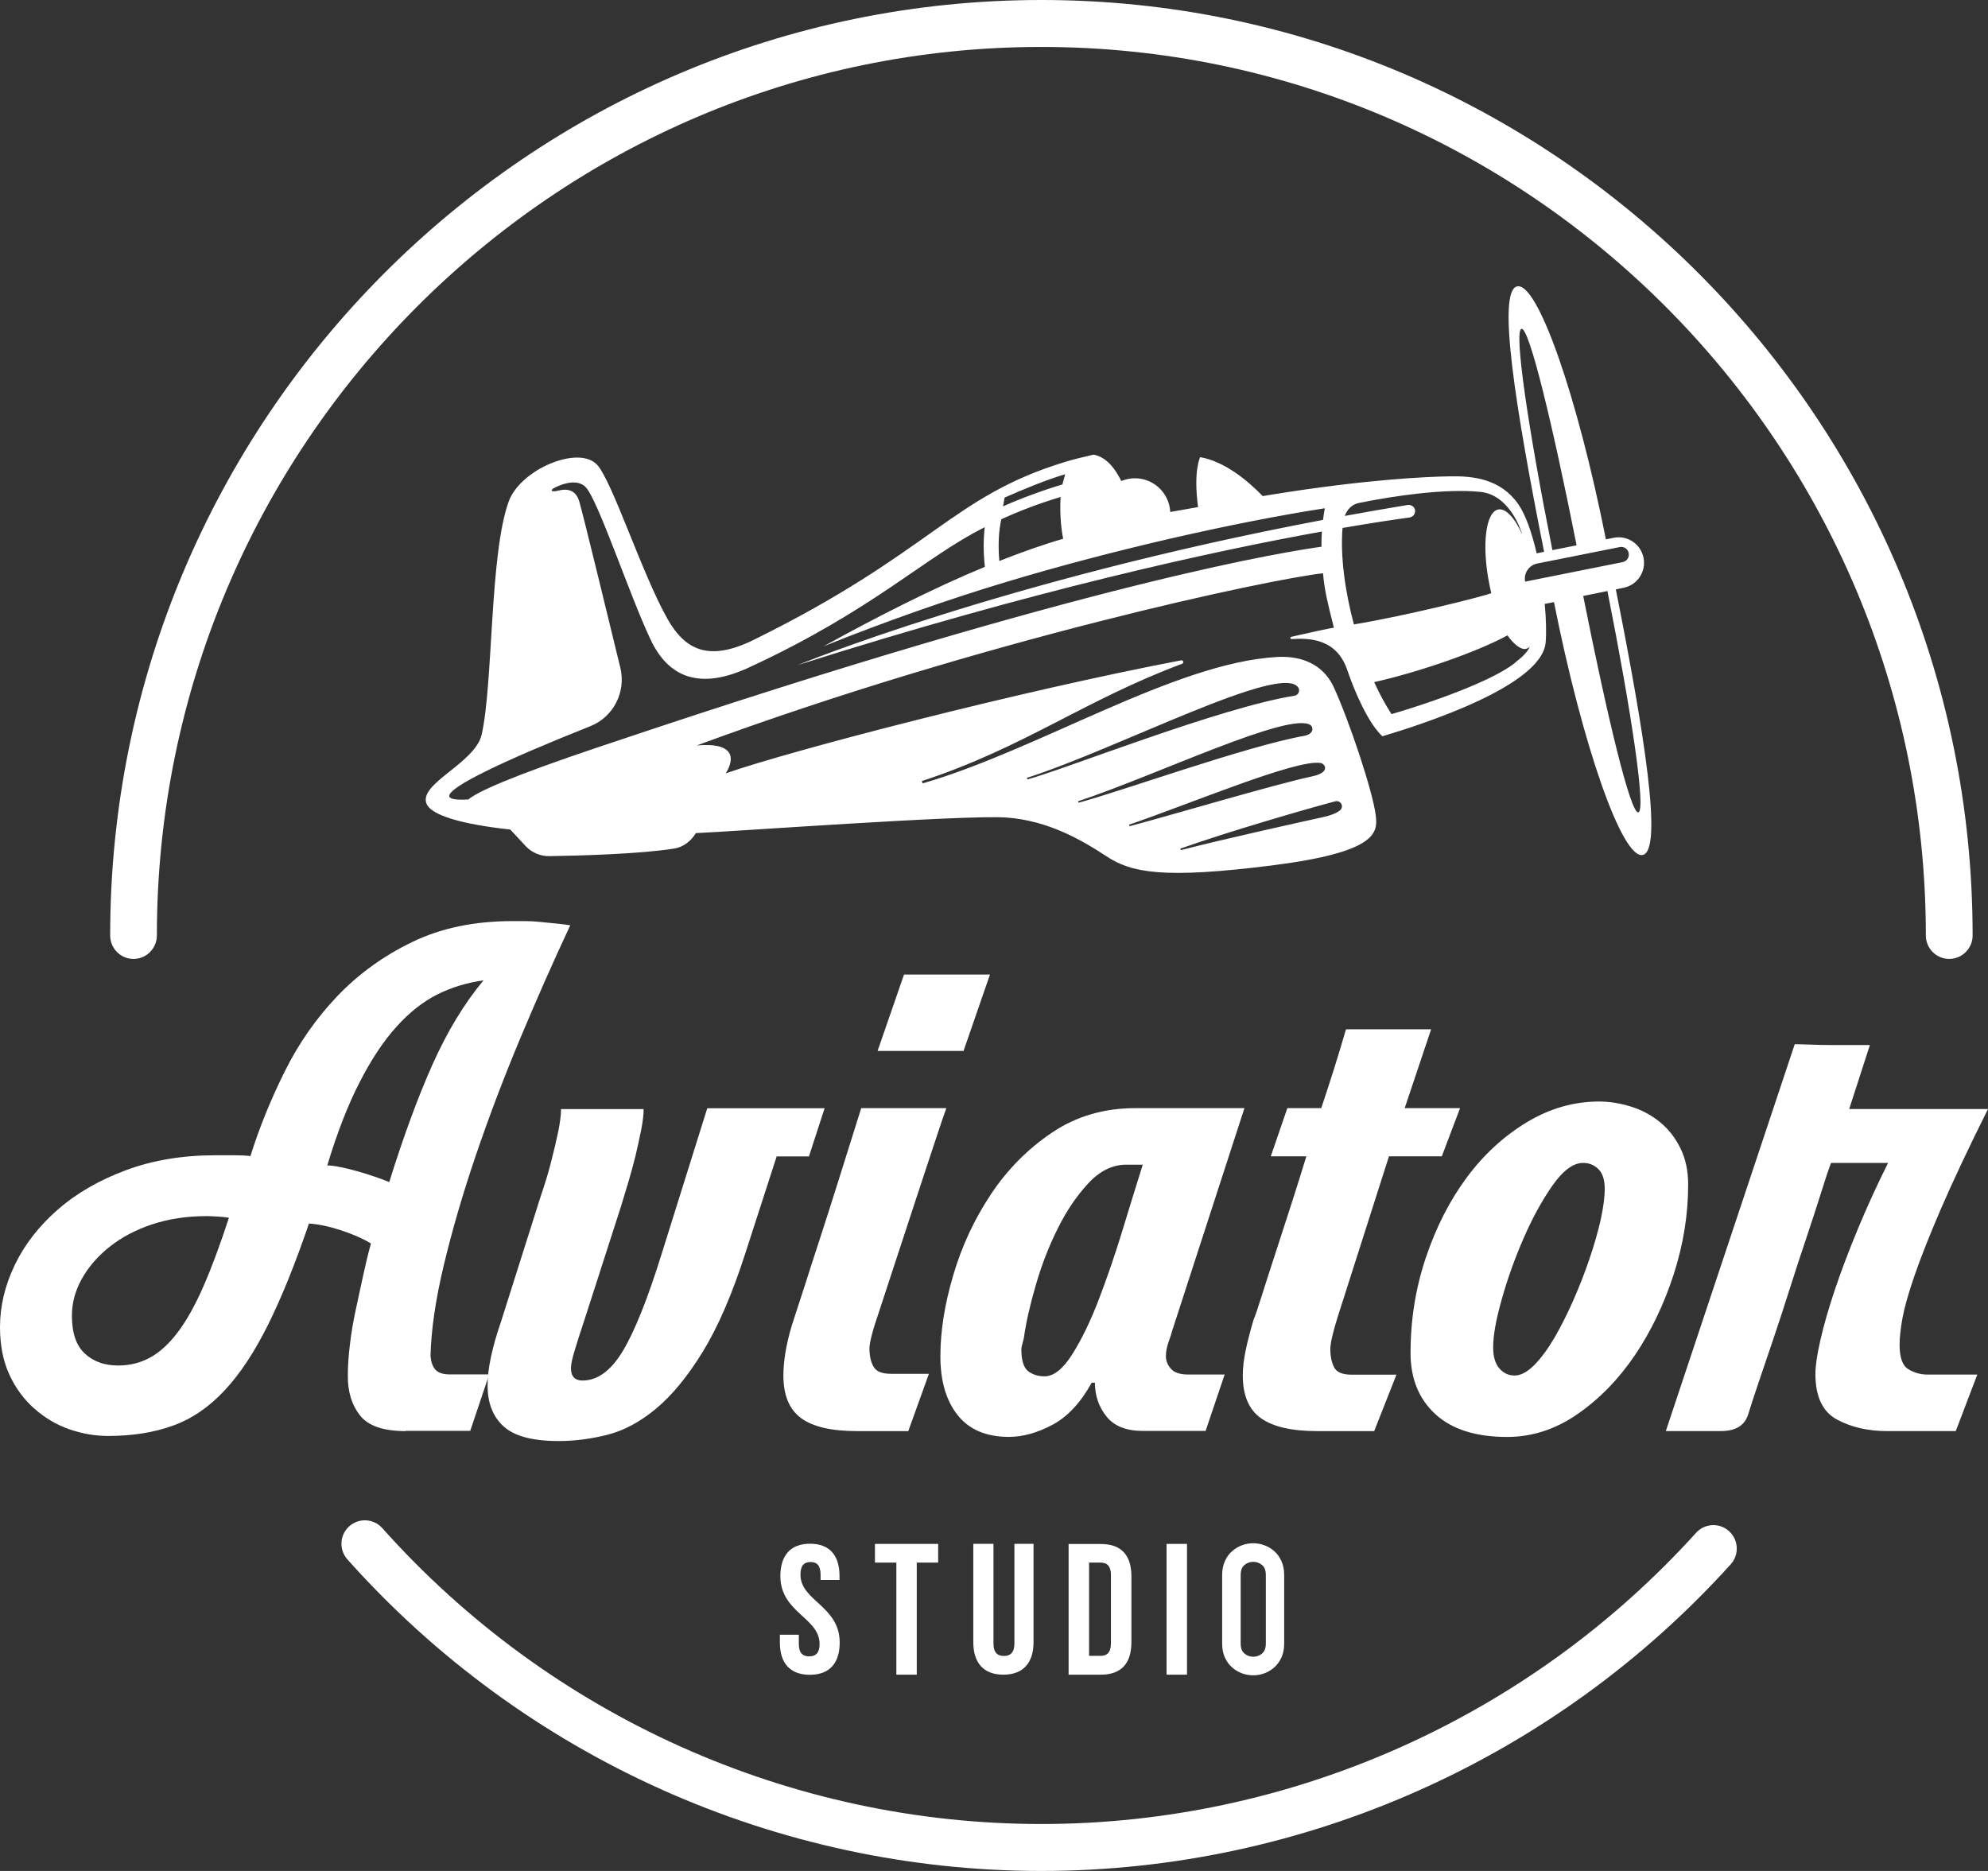
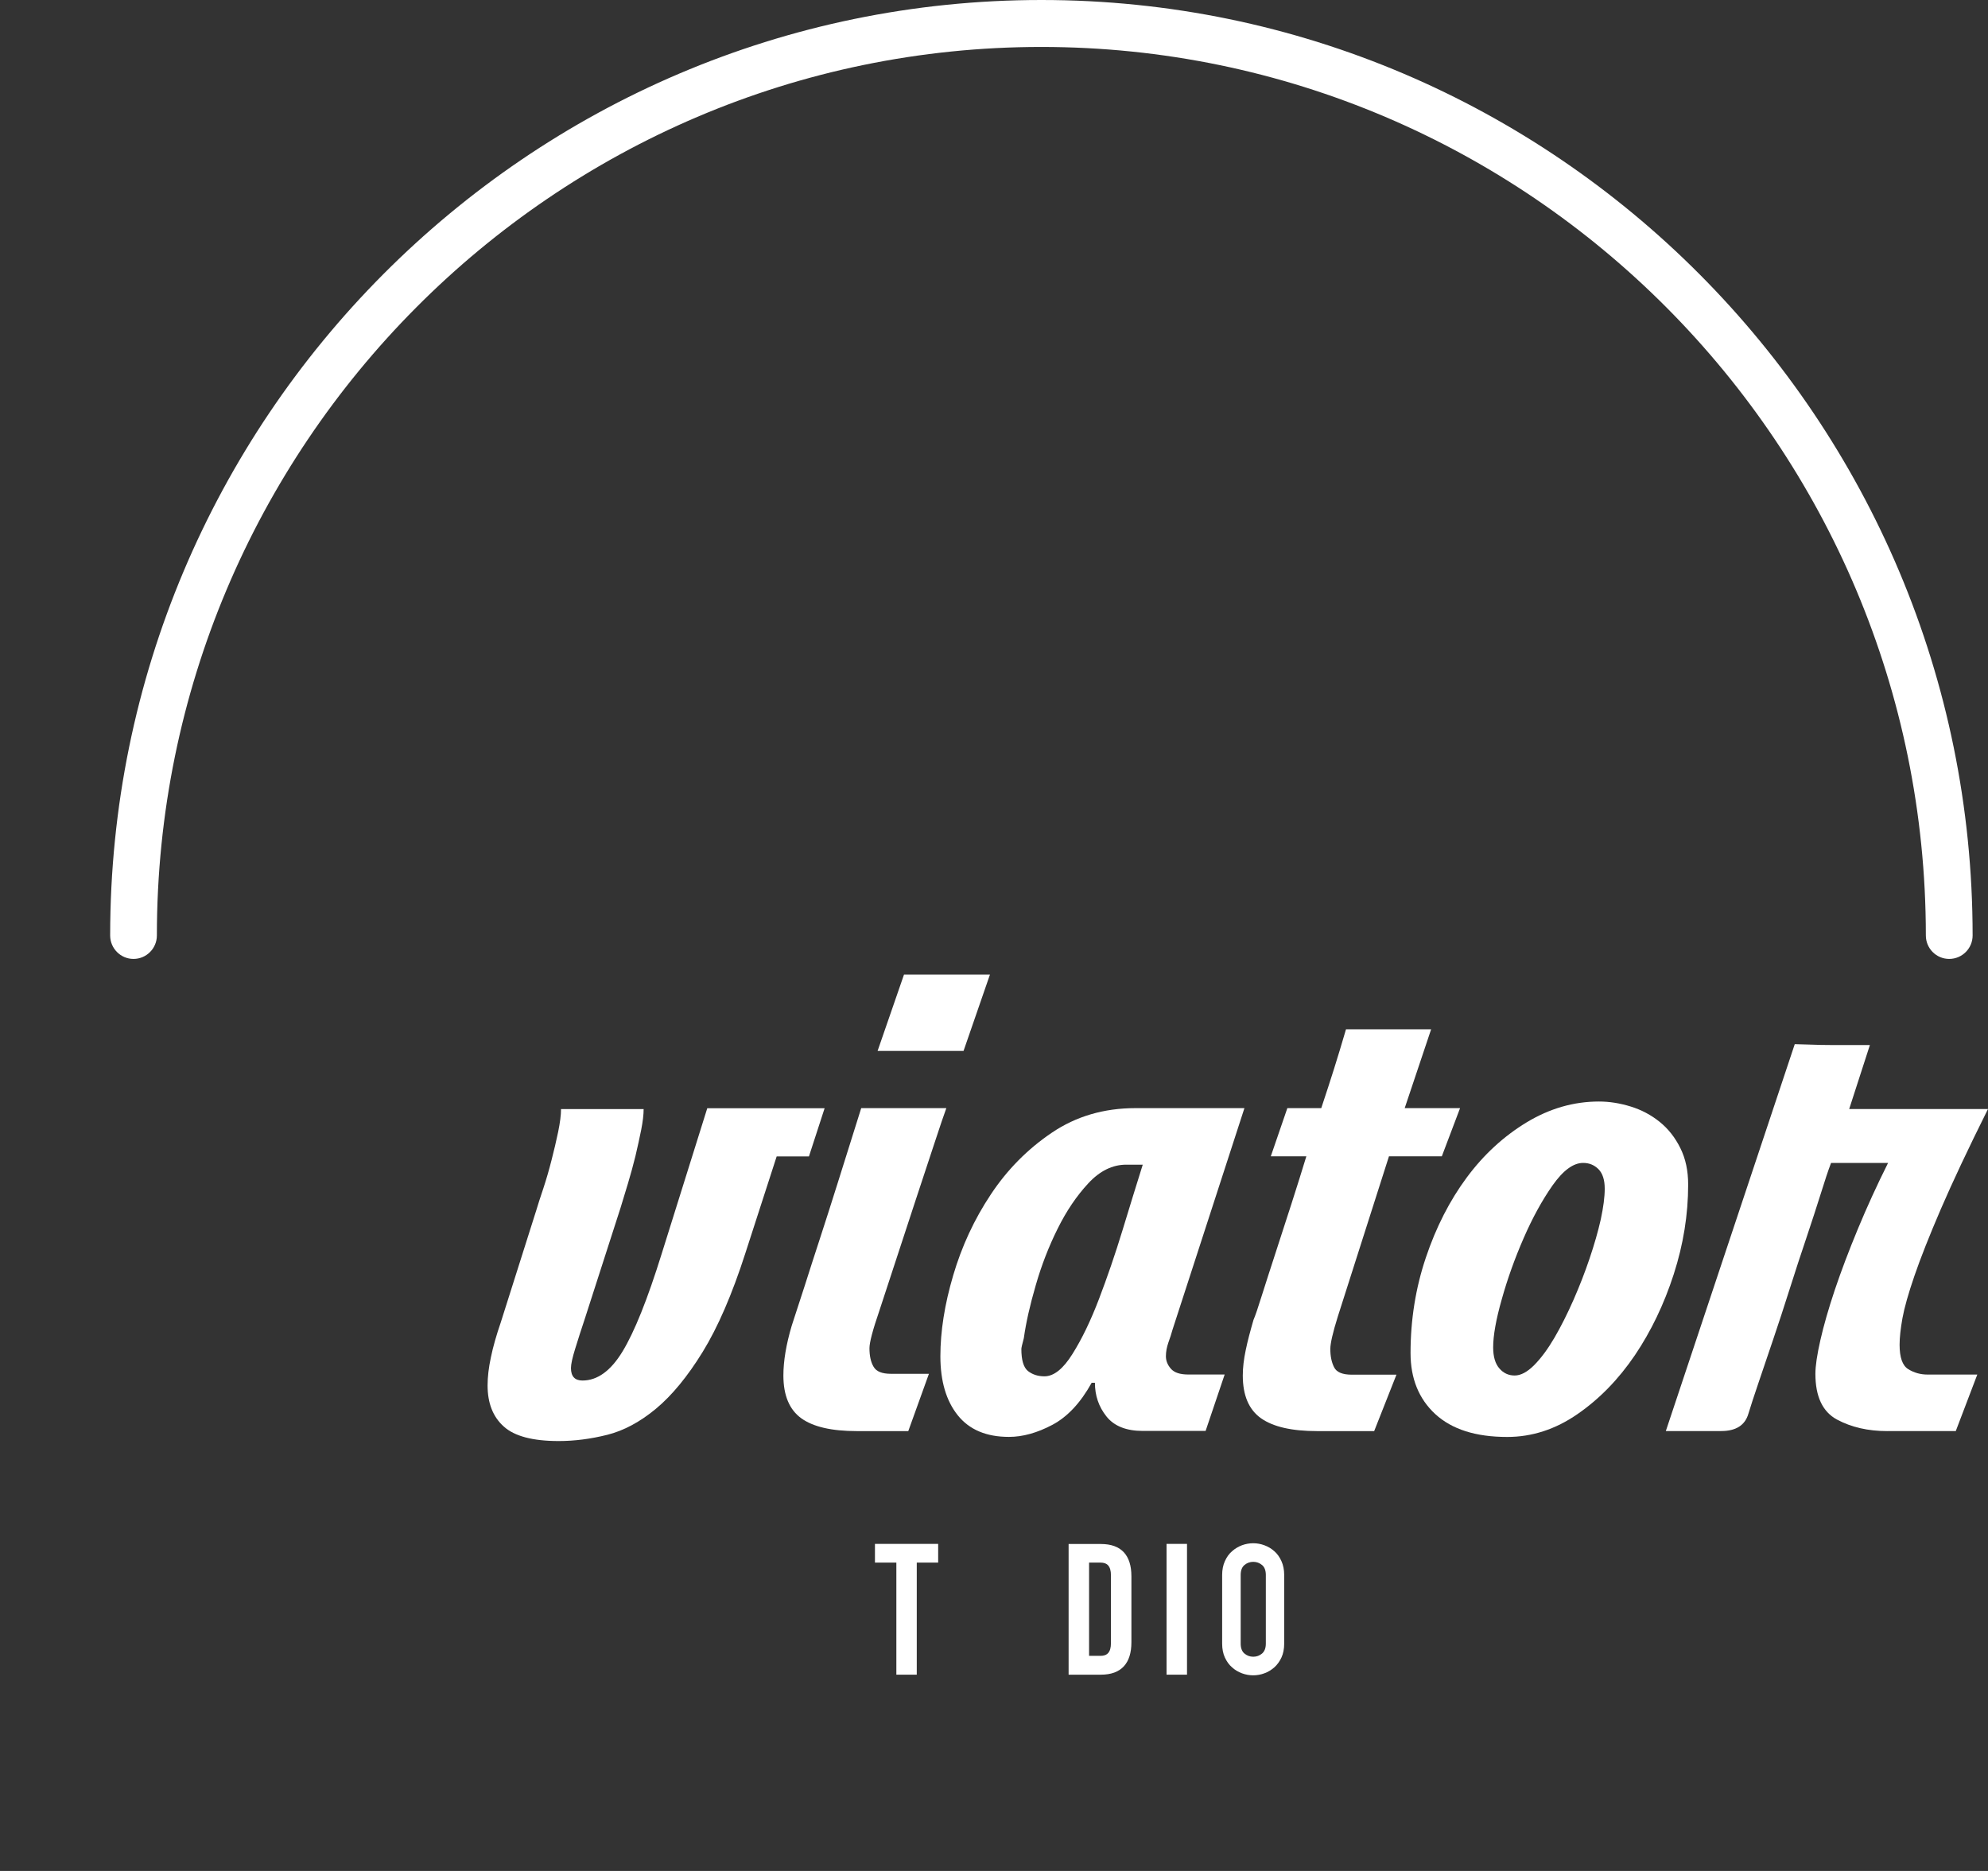
<svg xmlns="http://www.w3.org/2000/svg" width="34" height="32" viewBox="0 0 34 32" fill="none">
  <rect x="0" y="0" width="34" height="32" fill="#333333" stroke="none" />
  <g clip-path="url(#clip0_42593_24264)">
-     <path d="M27.635 10.081L27.768 10.053C28.003 10.006 28.156 9.776 28.109 9.541C28.062 9.305 27.834 9.151 27.599 9.198L27.465 9.225C26.977 6.766 26.298 4.828 25.949 4.898C25.598 4.968 25.919 6.977 26.408 9.438L26.281 9.464C26.2 9.114 26.092 8.801 25.963 8.618C25.657 8.186 25.191 8.14 24.799 8.147C24.413 8.153 23.386 8.196 21.759 8.458C21.704 8.467 21.65 8.475 21.596 8.485C21.352 8.233 20.955 7.894 20.526 7.819C20.526 7.819 20.406 8.046 20.49 8.673C20.312 8.704 20.152 8.733 20.014 8.757C20.014 8.755 20.014 8.753 20.014 8.751C19.994 8.416 19.707 8.161 19.373 8.181C19.303 8.186 19.238 8.203 19.177 8.227C19.024 7.92 18.862 7.806 18.702 7.776C18.503 7.821 18.334 7.864 18.218 7.9C16.267 8.494 15.953 9.434 12.892 10.943C12.137 11.315 11.726 11.133 11.416 10.586C10.977 9.811 10.467 8.213 10.207 7.944C9.884 7.613 8.902 8.029 8.701 8.575C8.372 9.477 8.436 11.693 8.238 12.563C8.126 13.058 7.141 13.405 7.298 13.754C7.382 13.939 7.873 14.096 8.727 14.188L8.991 14.472C9.095 14.583 9.243 14.646 9.395 14.643C9.942 14.635 10.962 14.605 11.532 14.513C11.687 14.489 11.819 14.385 11.901 14.249C12.467 14.228 16.513 13.931 17.219 13.983C17.927 14.036 18.497 14.365 18.924 14.646C19.349 14.928 19.9 15.037 21.769 14.8C23.552 14.573 23.565 14.242 23.529 13.948C23.482 13.546 23.076 12.331 22.814 11.76C22.725 11.563 22.485 11.202 21.838 11.237C20.095 11.335 17.747 12.831 15.781 13.398L15.764 13.36C17.519 12.783 18.537 11.981 20.217 11.353C20.253 11.34 20.238 11.287 20.201 11.294C17.434 11.821 13.543 12.832 12.412 13.227C12.555 13.001 12.595 12.69 11.917 12.75C16.808 10.942 21.747 9.899 22.627 9.805C22.654 10.116 22.712 10.331 22.8 10.683C22.804 10.7 22.809 10.717 22.813 10.735C22.715 10.75 22.334 10.835 22.084 10.892C22.061 10.898 22.065 10.932 22.089 10.93C22.388 10.913 22.858 10.915 23.043 11.463C23.174 11.851 23.411 12.383 23.643 12.593C24.344 12.383 26.375 11.729 26.435 10.986C26.449 10.812 26.442 10.581 26.419 10.329L26.577 10.298C27.066 12.757 27.744 14.695 28.094 14.623C28.445 14.55 28.124 12.541 27.635 10.081ZM22.838 13.705C22.928 13.682 22.991 13.795 22.921 13.856C22.871 13.901 22.776 13.944 22.6 13.982C22.273 14.053 20.928 14.351 20.196 14.54L20.186 14.515C20.988 14.229 22.358 13.831 22.838 13.705ZM22.587 13.05C22.665 13.065 22.757 13.212 22.443 13.278C21.802 13.415 20.02 13.946 19.319 14.131L19.31 14.105C20.368 13.744 22.179 12.978 22.587 13.05ZM22.418 12.405C22.46 12.443 22.477 12.556 22.294 12.588C21.332 12.758 19.114 13.554 18.446 13.729L18.439 13.704C19.752 13.271 22.079 12.15 22.418 12.405ZM22.206 11.764C22.238 11.82 22.203 11.889 22.14 11.899C20.858 12.104 18.206 13.161 17.57 13.331L17.563 13.304C19.133 12.8 21.94 11.317 22.206 11.764ZM17.181 8.511C17.489 8.374 17.893 8.207 18.217 8.111L18.17 8.286C17.852 8.38 17.459 8.524 17.155 8.66L17.181 8.511ZM17.125 8.881C17.441 8.737 17.769 8.611 18.14 8.5C18.14 8.5 18.11 8.851 18.183 9.215C17.849 9.311 17.481 9.441 17.091 9.595C17.064 9.282 17.088 9.047 17.125 8.881ZM22.627 8.892C17.151 9.928 13.641 11.376 13.641 11.376C17.673 10.095 20.762 9.424 22.608 9.091C22.602 9.178 22.6 9.267 22.6 9.351C22.082 9.424 18.715 9.924 10.437 12.711C10.382 12.728 10.326 12.747 10.268 12.767C8.694 13.295 8.163 13.546 8.009 13.674C7.809 13.685 7.694 13.669 7.684 13.621C7.654 13.465 8.64 13 10.095 12.421C10.491 12.264 10.711 11.836 10.609 11.419C10.359 10.395 9.992 8.875 9.908 8.581C9.847 8.366 9.688 8.354 9.536 8.394C9.435 8.421 9.384 8.387 9.509 8.33C9.775 8.208 9.928 8.246 10.012 8.327C10.224 8.535 10.764 10.175 11.127 10.94C11.442 11.609 11.991 11.794 12.804 11.419C14.942 10.431 15.82 9.525 16.842 9.017C16.82 9.198 16.814 9.422 16.844 9.695C15.994 10.045 14.999 10.548 14.082 11.056C15.115 10.639 16.228 10.248 17.208 9.954C19.02 9.408 21.094 8.937 22.658 8.693C22.646 8.751 22.637 8.82 22.627 8.892ZM26.021 5.625C26.155 5.598 26.553 7.26 26.964 9.327L26.55 9.409C26.139 7.343 25.888 5.652 26.021 5.625ZM22.961 9.03C23.453 8.945 23.836 8.888 24.105 8.851C24.165 8.842 24.207 8.79 24.202 8.731C24.195 8.67 24.136 8.627 24.074 8.637C23.708 8.697 23.35 8.76 22.999 8.824C23.04 8.713 23.121 8.627 23.239 8.603C23.856 8.477 24.726 8.353 25.318 8.413C25.815 8.463 26.011 9.062 26.035 9.141C25.906 8.858 25.753 8.688 25.623 8.714C25.409 8.757 25.339 9.325 25.47 9.984C25.481 10.039 25.492 10.094 25.505 10.146C25.332 10.209 24.077 10.526 23.155 10.68C23.002 10.106 22.921 9.509 22.961 9.03ZM25.953 11.299C25.683 11.56 24.762 11.931 23.799 12.214C23.696 12.057 23.595 11.871 23.502 11.667C24.277 11.492 25.264 11.15 25.782 10.867C25.879 11.007 26.006 11.116 26.094 11.099C26.119 11.093 26.143 11.08 26.165 11.06C26.107 11.19 25.953 11.299 25.953 11.299ZM26.084 9.948C26.055 9.806 26.148 9.668 26.288 9.639L27.701 9.357C27.773 9.342 27.841 9.388 27.855 9.459C27.869 9.531 27.824 9.599 27.753 9.614L26.084 9.948ZM28.02 13.894C27.886 13.921 27.488 12.258 27.077 10.193L27.491 10.109C27.902 12.176 28.154 13.866 28.02 13.894Z" fill="white" />
-     <path d="M6.938 24.477C6.562 24.477 6.303 24.39 6.161 24.214C6.02 24.039 5.949 23.814 5.949 23.54C5.949 23.37 5.96 23.188 5.985 22.993C6.007 22.799 6.041 22.603 6.084 22.403C6.127 22.205 6.169 22.008 6.211 21.815C6.253 21.621 6.297 21.438 6.344 21.268C6.204 21.183 6.032 21.108 5.828 21.041C5.625 20.975 5.444 20.937 5.284 20.927C5.048 21.618 4.815 22.195 4.584 22.659C4.353 23.123 4.107 23.497 3.842 23.78C3.578 24.064 3.284 24.266 2.96 24.383C2.634 24.501 2.264 24.56 1.851 24.56C1.625 24.56 1.403 24.521 1.187 24.446C0.969 24.37 0.772 24.254 0.593 24.097C0.414 23.942 0.27 23.747 0.162 23.515C0.054 23.283 0 23.01 0 22.698C0 22.338 0.085 21.984 0.254 21.632C0.424 21.282 0.668 20.968 0.989 20.688C1.309 20.408 1.699 20.184 2.155 20.014C2.611 19.844 3.123 19.759 3.689 19.759H3.986C4.108 19.759 4.208 19.763 4.283 19.773C4.434 19.29 4.63 18.808 4.87 18.325C5.11 17.842 5.412 17.411 5.774 17.032C6.137 16.654 6.563 16.346 7.054 16.11C7.544 15.873 8.114 15.754 8.764 15.754H8.976C9.061 15.754 9.15 15.759 9.244 15.769C9.338 15.779 9.433 15.787 9.527 15.797C9.621 15.807 9.696 15.816 9.753 15.826C9.46 16.451 9.173 17.101 8.89 17.778C8.607 18.455 8.356 19.119 8.134 19.773C7.912 20.426 7.732 21.048 7.59 21.639C7.449 22.231 7.373 22.749 7.363 23.195C7.373 23.299 7.4 23.377 7.449 23.429C7.496 23.48 7.577 23.507 7.689 23.507H8.367L8.042 24.473H6.938V24.477ZM1.23 22.503C1.23 22.798 1.302 23.012 1.449 23.149C1.595 23.286 1.785 23.355 2.021 23.355C2.219 23.355 2.401 23.31 2.566 23.22C2.731 23.13 2.889 22.986 3.039 22.788C3.19 22.589 3.336 22.328 3.477 22.006C3.618 21.685 3.764 21.292 3.915 20.828C3.858 20.818 3.793 20.811 3.717 20.807C3.642 20.803 3.581 20.8 3.534 20.8C3.194 20.8 2.884 20.847 2.601 20.941C2.318 21.035 2.077 21.164 1.874 21.325C1.67 21.487 1.514 21.668 1.4 21.872C1.286 22.075 1.23 22.285 1.23 22.503ZM5.597 19.933C5.653 19.933 5.729 19.943 5.823 19.962C5.916 19.98 6.013 20.004 6.113 20.033C6.212 20.061 6.31 20.091 6.41 20.126C6.509 20.159 6.592 20.19 6.657 20.218C6.902 19.433 7.149 18.761 7.399 18.202C7.649 17.644 7.938 17.165 8.269 16.768C7.986 16.807 7.722 16.887 7.477 17.01C7.233 17.133 6.998 17.318 6.778 17.564C6.556 17.809 6.347 18.126 6.148 18.515C5.949 18.902 5.766 19.375 5.597 19.933Z" fill="white" />
    <path d="M9.554 24.647C9.111 24.647 8.798 24.564 8.615 24.398C8.431 24.233 8.339 23.999 8.339 23.696C8.339 23.555 8.357 23.393 8.396 23.213C8.433 23.033 8.49 22.835 8.565 22.616L9.172 20.7C9.2 20.606 9.24 20.48 9.293 20.324C9.344 20.169 9.391 20.007 9.433 19.841C9.476 19.676 9.513 19.515 9.546 19.359C9.578 19.203 9.595 19.073 9.595 18.969H11.008C11.008 19.063 10.994 19.182 10.966 19.325C10.937 19.467 10.905 19.616 10.868 19.772C10.829 19.929 10.787 20.084 10.74 20.24C10.693 20.396 10.65 20.536 10.613 20.658L10.005 22.546C9.938 22.745 9.883 22.92 9.836 23.072C9.789 23.223 9.765 23.332 9.765 23.399C9.765 23.54 9.83 23.612 9.962 23.612C10.217 23.612 10.446 23.446 10.647 23.115C10.849 22.783 11.074 22.225 11.318 21.439L12.096 18.955H14.103L13.835 19.779H13.283L12.746 21.439C12.52 22.141 12.277 22.701 12.018 23.122C11.759 23.543 11.492 23.867 11.219 24.094C10.946 24.321 10.667 24.47 10.384 24.541C10.104 24.611 9.827 24.647 9.554 24.647Z" fill="white" />
    <path d="M14.656 24.477C14.223 24.477 13.906 24.404 13.703 24.257C13.501 24.11 13.398 23.867 13.398 23.526C13.398 23.28 13.445 22.996 13.541 22.673C13.616 22.446 13.691 22.215 13.767 21.978C13.842 21.741 13.927 21.478 14.021 21.19C14.115 20.901 14.219 20.577 14.332 20.217C14.446 19.857 14.577 19.436 14.729 18.953H16.185C16.146 19.058 16.078 19.259 15.98 19.557C15.88 19.856 15.772 20.184 15.654 20.544C15.536 20.904 15.421 21.257 15.307 21.602C15.194 21.948 15.104 22.219 15.039 22.419C14.925 22.75 14.87 22.963 14.87 23.058C14.87 23.19 14.893 23.297 14.941 23.377C14.988 23.459 15.087 23.497 15.238 23.497H15.887L15.534 24.477H14.656ZM15.461 16.668H16.931L16.479 17.975H15.009L15.461 16.668Z" fill="white" />
    <path d="M18.669 23.653C18.48 23.994 18.256 24.233 17.998 24.37C17.739 24.507 17.492 24.576 17.256 24.576C16.869 24.576 16.578 24.453 16.38 24.206C16.183 23.96 16.083 23.623 16.083 23.197C16.083 22.772 16.155 22.311 16.302 21.814C16.448 21.317 16.662 20.855 16.945 20.43C17.227 20.004 17.576 19.652 17.991 19.372C18.404 19.093 18.881 18.953 19.418 18.953H21.283L20.053 22.743C20.035 22.81 20.011 22.883 19.982 22.963C19.954 23.045 19.94 23.122 19.94 23.197C19.94 23.273 19.968 23.345 20.025 23.41C20.082 23.476 20.18 23.509 20.322 23.509H20.945L20.619 24.474H19.544C19.262 24.474 19.054 24.391 18.923 24.226C18.791 24.06 18.726 23.869 18.726 23.65H18.669V23.653ZM17.863 23.54C18.023 23.54 18.183 23.413 18.343 23.156C18.504 22.9 18.654 22.588 18.795 22.219C18.936 21.849 19.071 21.457 19.198 21.041C19.324 20.624 19.441 20.251 19.544 19.92H19.262C19.026 19.92 18.809 20.027 18.612 20.24C18.414 20.453 18.239 20.711 18.089 21.014C17.938 21.317 17.813 21.638 17.715 21.979C17.615 22.321 17.547 22.623 17.51 22.888C17.482 22.992 17.468 23.053 17.468 23.072C17.468 23.262 17.505 23.387 17.58 23.449C17.657 23.509 17.75 23.54 17.863 23.54Z" fill="white" />
    <path d="M22.527 24.477C22.094 24.477 21.774 24.404 21.566 24.257C21.359 24.11 21.255 23.867 21.255 23.526C21.255 23.393 21.272 23.249 21.305 23.093C21.337 22.936 21.383 22.765 21.438 22.575C21.467 22.509 21.514 22.372 21.579 22.163C21.644 21.955 21.723 21.714 21.812 21.439C21.902 21.165 21.994 20.881 22.088 20.587C22.182 20.294 22.267 20.024 22.342 19.777H21.734L22.017 18.953H22.597C22.682 18.698 22.755 18.473 22.816 18.279C22.877 18.085 22.945 17.861 23.02 17.605H24.476L24.024 18.953H24.971L24.659 19.777H23.755L22.88 22.518C22.794 22.792 22.752 22.977 22.752 23.072C22.752 23.195 22.773 23.299 22.816 23.384C22.858 23.47 22.959 23.512 23.12 23.512H23.883L23.502 24.477H22.527Z" fill="white" />
    <path d="M24.124 23.142C24.124 22.573 24.211 22.029 24.386 21.509C24.56 20.99 24.794 20.533 25.085 20.14C25.376 19.747 25.719 19.433 26.11 19.196C26.501 18.96 26.913 18.84 27.347 18.84C27.526 18.84 27.706 18.869 27.891 18.926C28.074 18.983 28.239 19.07 28.386 19.189C28.532 19.307 28.649 19.456 28.738 19.636C28.828 19.816 28.872 20.024 28.872 20.261C28.872 20.773 28.79 21.284 28.625 21.795C28.46 22.306 28.238 22.768 27.961 23.179C27.682 23.59 27.355 23.927 26.978 24.187C26.602 24.447 26.201 24.577 25.777 24.577C25.24 24.577 24.831 24.447 24.548 24.187C24.265 23.926 24.124 23.577 24.124 23.142ZM27.445 20.331C27.445 20.18 27.409 20.069 27.338 19.997C27.267 19.926 27.18 19.89 27.076 19.89C26.907 19.89 26.733 20.019 26.553 20.274C26.374 20.53 26.209 20.83 26.059 21.175C25.908 21.521 25.783 21.869 25.685 22.219C25.585 22.569 25.537 22.845 25.537 23.043C25.537 23.205 25.573 23.325 25.644 23.406C25.715 23.487 25.801 23.526 25.905 23.526C26.009 23.526 26.12 23.467 26.238 23.349C26.356 23.23 26.471 23.075 26.585 22.88C26.698 22.686 26.806 22.471 26.91 22.235C27.014 21.998 27.106 21.762 27.186 21.525C27.266 21.288 27.33 21.067 27.377 20.858C27.422 20.648 27.445 20.473 27.445 20.331Z" fill="white" />
    <path d="M32.279 24.477C31.949 24.477 31.662 24.411 31.416 24.279C31.171 24.146 31.048 23.886 31.048 23.497C31.048 23.365 31.076 23.173 31.133 22.922C31.19 22.671 31.272 22.385 31.38 22.062C31.488 21.741 31.62 21.392 31.775 21.018C31.93 20.644 32.102 20.268 32.291 19.89H31.316C31.269 20.013 31.21 20.189 31.14 20.416C31.069 20.643 30.986 20.897 30.893 21.175C30.799 21.455 30.703 21.744 30.61 22.041C30.516 22.339 30.421 22.628 30.327 22.906C30.233 23.186 30.148 23.436 30.072 23.659C29.997 23.881 29.94 24.054 29.903 24.177C29.846 24.376 29.691 24.476 29.437 24.476H28.49L30.695 17.859C30.732 17.859 30.816 17.862 30.942 17.866C31.07 17.871 31.201 17.874 31.337 17.874H31.726H31.98L31.626 18.968H34C33.66 19.649 33.392 20.22 33.194 20.678C32.996 21.138 32.846 21.518 32.742 21.821C32.638 22.124 32.57 22.365 32.537 22.545C32.505 22.725 32.488 22.876 32.488 22.999C32.488 23.218 32.537 23.356 32.635 23.417C32.735 23.479 32.844 23.51 32.968 23.51H33.817L33.449 24.476H32.279V24.477Z" fill="white" />
    <path d="M20.902 26.938C20.902 26.848 20.918 26.769 20.949 26.701C20.98 26.632 21.02 26.575 21.072 26.531C21.123 26.486 21.18 26.452 21.242 26.429C21.305 26.406 21.369 26.395 21.433 26.395C21.497 26.395 21.561 26.406 21.623 26.429C21.686 26.452 21.744 26.486 21.794 26.531C21.845 26.575 21.885 26.632 21.916 26.701C21.947 26.769 21.963 26.848 21.963 26.938V28.111C21.963 28.203 21.947 28.283 21.916 28.35C21.885 28.417 21.843 28.474 21.794 28.518C21.742 28.563 21.686 28.597 21.623 28.62C21.561 28.643 21.497 28.654 21.433 28.654C21.369 28.654 21.305 28.643 21.242 28.62C21.18 28.597 21.121 28.563 21.072 28.518C21.02 28.474 20.98 28.417 20.949 28.35C20.918 28.283 20.902 28.203 20.902 28.111V26.938ZM21.219 28.111C21.219 28.189 21.241 28.246 21.283 28.281C21.326 28.317 21.376 28.336 21.434 28.336C21.492 28.336 21.542 28.317 21.585 28.281C21.627 28.244 21.649 28.189 21.649 28.111V26.938C21.649 26.86 21.627 26.803 21.585 26.768C21.542 26.732 21.492 26.713 21.434 26.713C21.376 26.713 21.326 26.732 21.283 26.768C21.241 26.803 21.219 26.86 21.219 26.938V28.111Z" fill="white" />
-     <path d="M13.854 26.403C14.188 26.403 14.358 26.603 14.358 26.955V27.023H14.034V26.932C14.034 26.775 13.972 26.716 13.862 26.716C13.753 26.716 13.69 26.776 13.69 26.932C13.69 27.383 14.361 27.467 14.361 28.094C14.361 28.446 14.187 28.645 13.85 28.645C13.513 28.645 13.338 28.446 13.338 28.094V27.96H13.662V28.117C13.662 28.274 13.73 28.33 13.84 28.33C13.949 28.33 14.017 28.273 14.017 28.117C14.017 27.666 13.346 27.582 13.346 26.955C13.348 26.603 13.52 26.403 13.854 26.403Z" fill="white" />
    <path d="M14.963 26.406H16.045V26.726H15.679V28.643H15.33V26.726H14.964V26.406H14.963Z" fill="white" />
-     <path d="M16.991 26.405V28.109C16.991 28.267 17.06 28.323 17.17 28.323C17.279 28.323 17.349 28.266 17.349 28.109V26.405H17.676V28.087C17.676 28.44 17.499 28.643 17.161 28.643C16.821 28.643 16.646 28.441 16.646 28.087V26.405H16.991Z" fill="white" />
    <path d="M18.276 26.408H18.829C19.179 26.408 19.35 26.602 19.35 26.96V28.09C19.35 28.447 19.178 28.643 18.829 28.643H18.276V26.408ZM18.626 26.726V28.321H18.822C18.933 28.321 19 28.264 19 28.104V26.943C19 26.783 18.933 26.726 18.822 26.726H18.626Z" fill="white" />
    <path d="M19.951 26.406H20.301V28.643H19.951V26.406Z" fill="white" />
    <path d="M33.336 16.401C33.116 16.401 32.937 16.221 32.937 16C32.937 7.62 26.151 0.803 17.809 0.803C9.468 0.803 2.683 7.62 2.683 16C2.683 16.221 2.504 16.401 2.283 16.401C2.063 16.401 1.884 16.221 1.884 16C1.884 7.177 9.028 0 17.811 0C26.593 0 33.737 7.177 33.737 16C33.737 16.221 33.558 16.401 33.336 16.401Z" fill="white" />
-     <path d="M17.809 32C13.287 32 8.961 30.058 5.942 26.672C5.794 26.506 5.808 26.252 5.973 26.105C6.137 25.958 6.39 25.971 6.538 26.136C9.406 29.352 13.515 31.197 17.809 31.197C22.064 31.197 26.145 29.382 29.008 26.216C29.156 26.052 29.41 26.041 29.572 26.189C29.736 26.339 29.748 26.592 29.599 26.756C26.587 30.089 22.29 32 17.809 32Z" fill="white" />
  </g>
  <defs>
    <clipPath id="clip0_42593_24264">
      <rect width="34" height="32" fill="white" />
    </clipPath>
  </defs>
</svg>